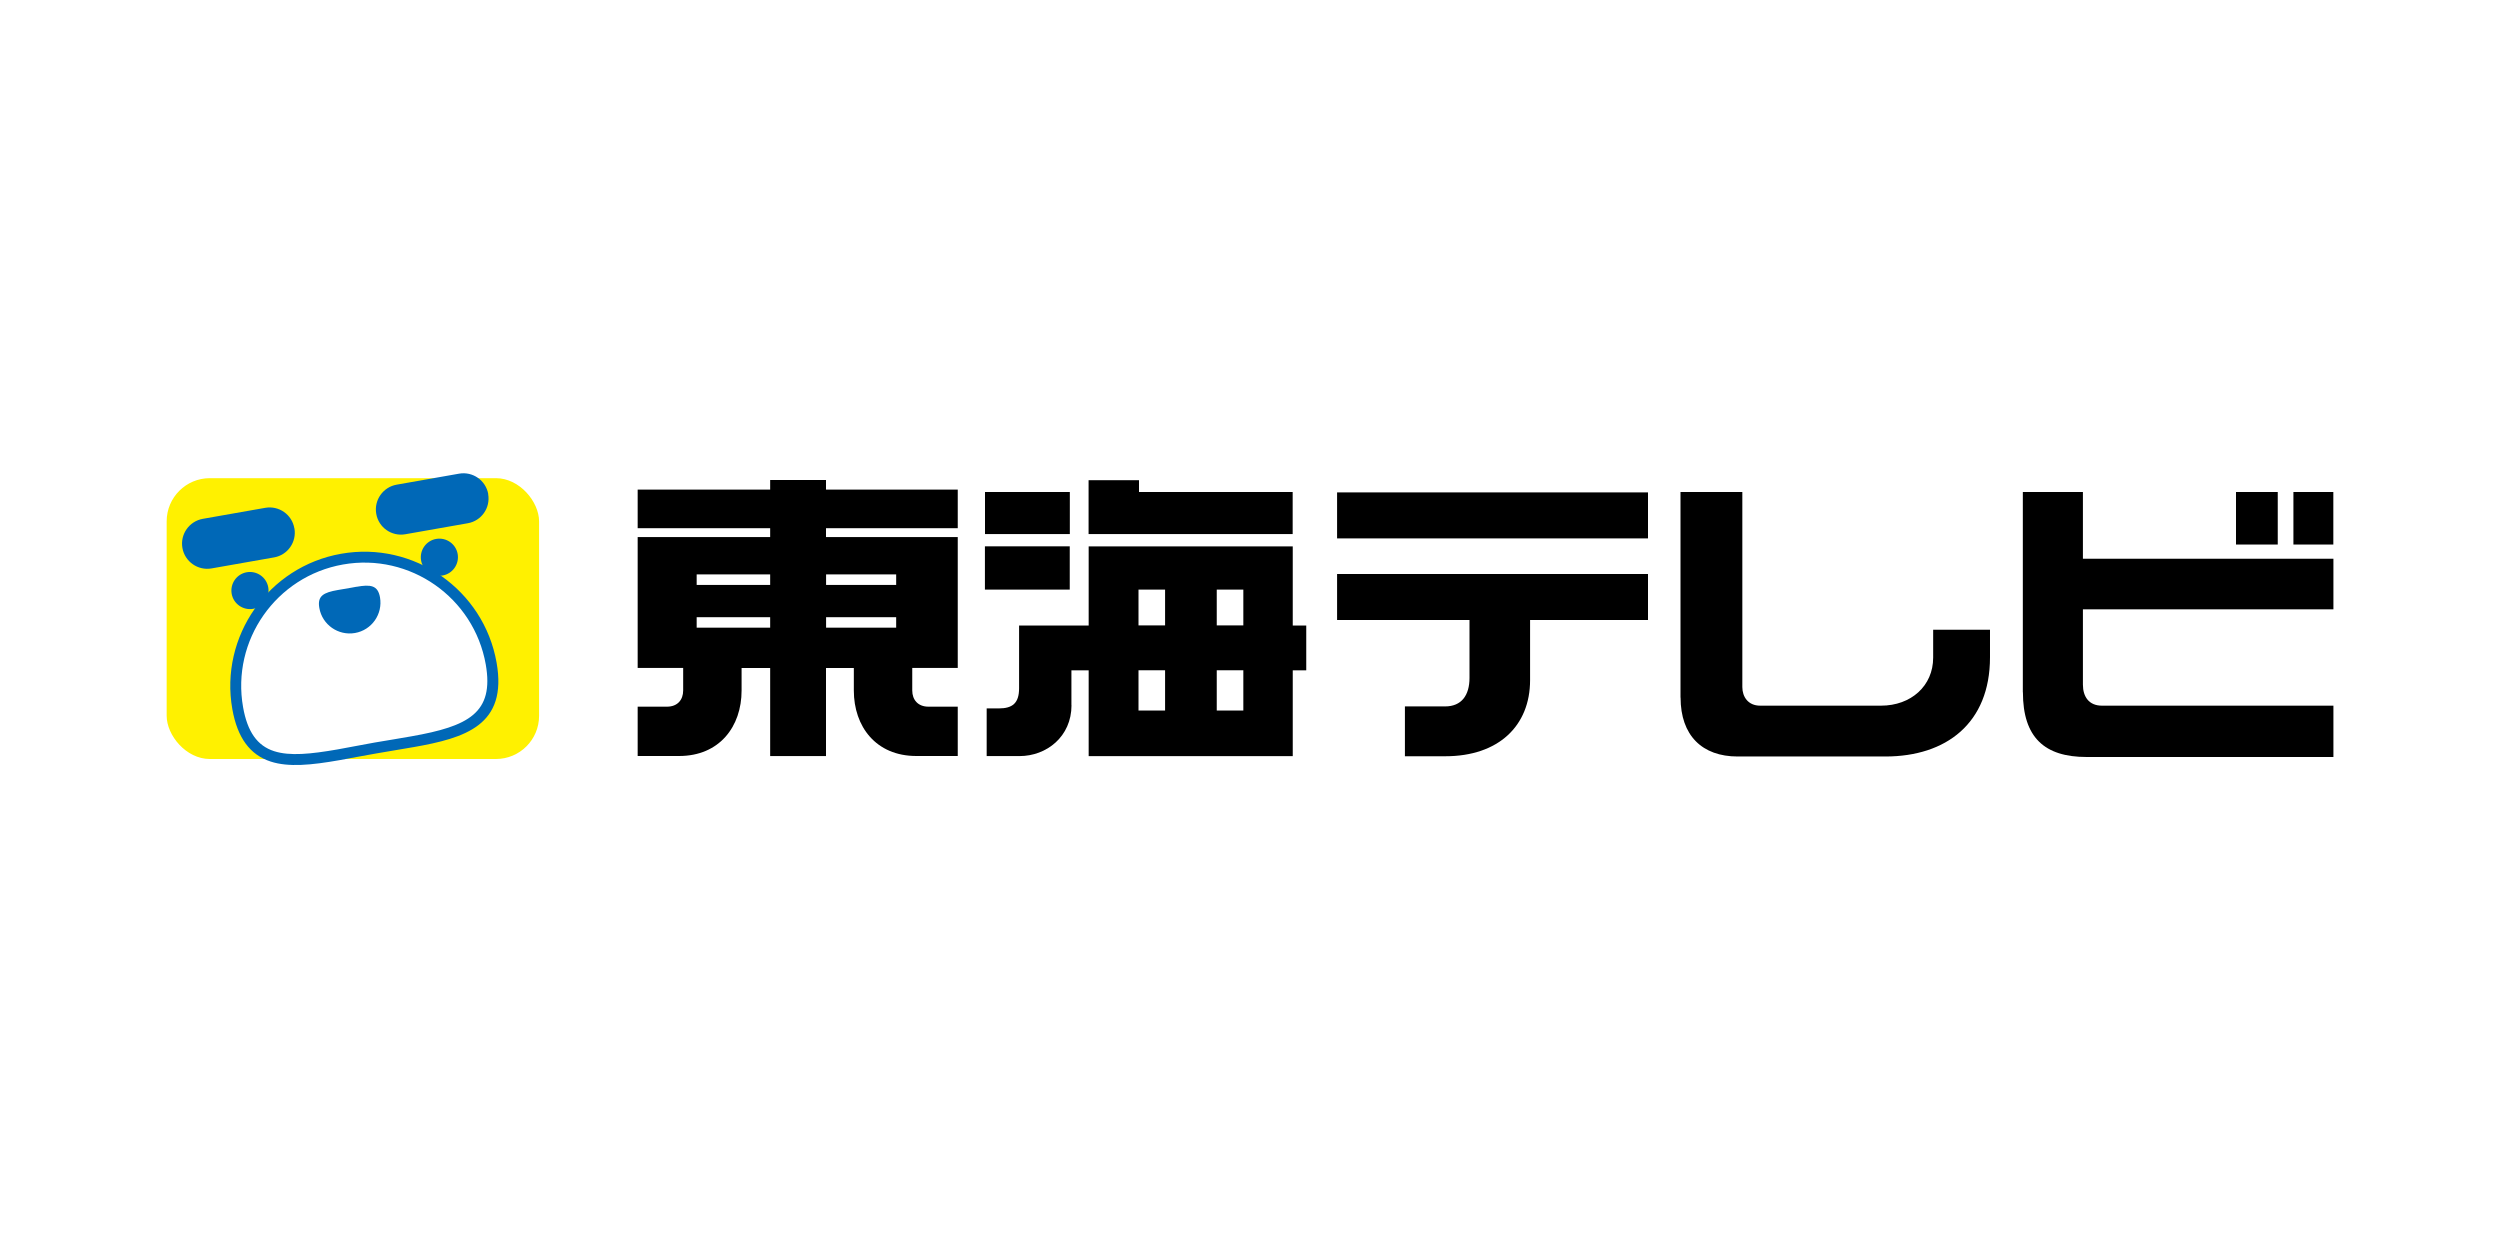
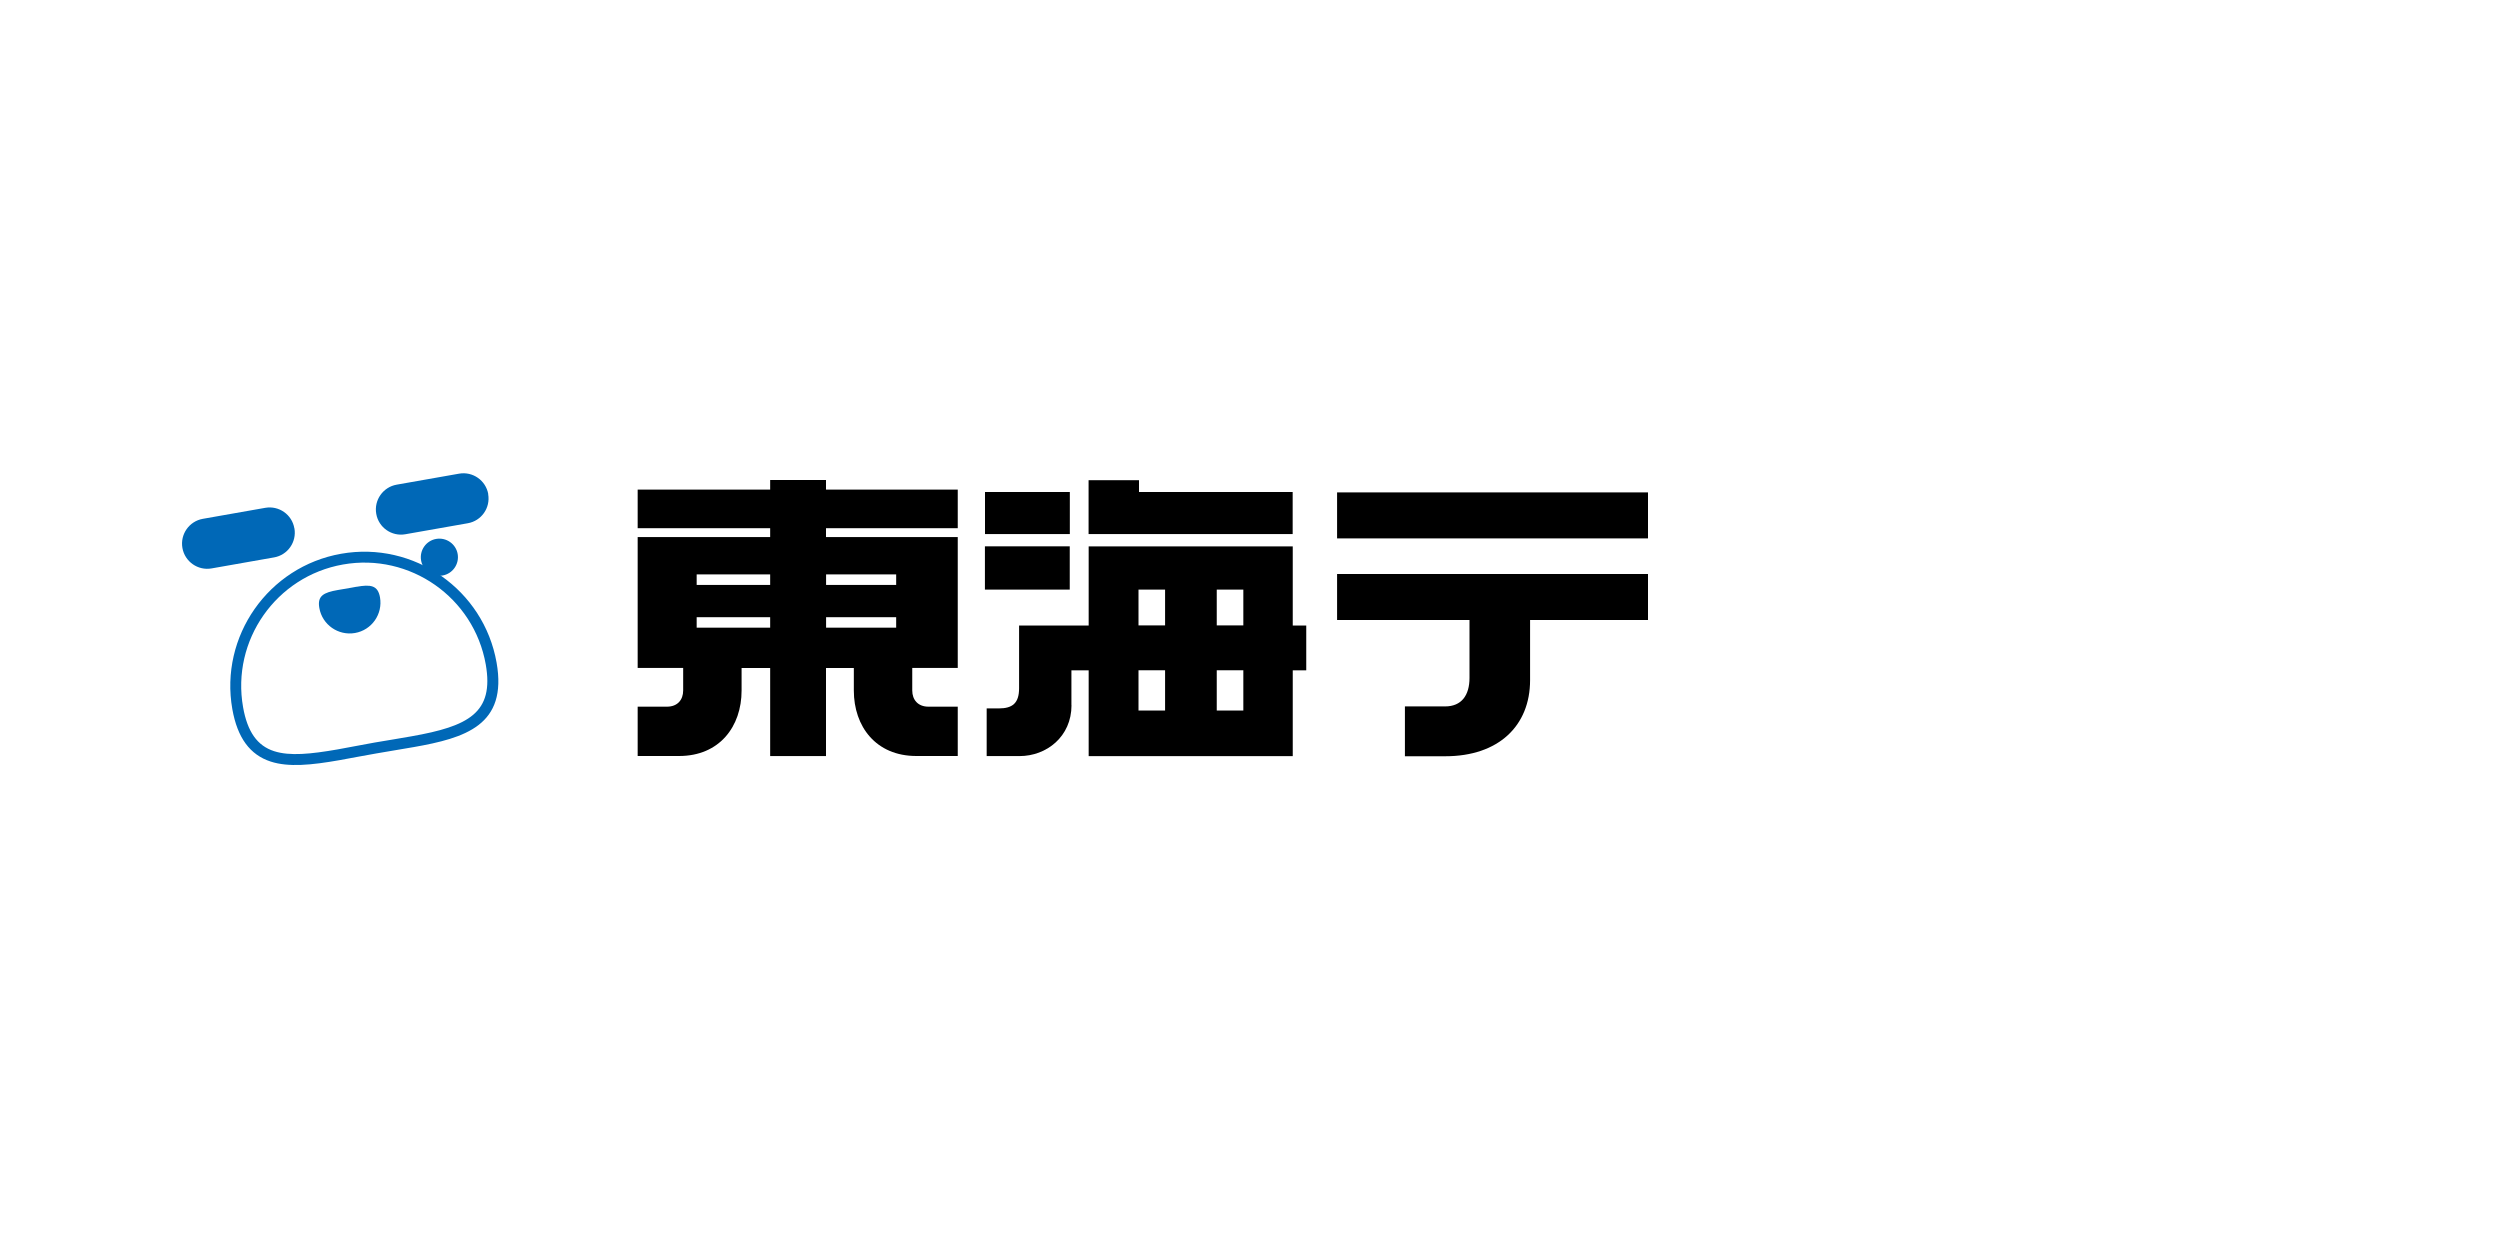
<svg xmlns="http://www.w3.org/2000/svg" id="ai" viewBox="0 0 300 150">
  <defs>
    <style>
      .cls-1 {
        fill: #0068b7;
      }

      .cls-2 {
        fill: #fff;
      }

      .cls-3 {
        fill: #fff100;
      }
    </style>
  </defs>
  <rect class="cls-2" y="0" width="300" height="150" />
  <g>
    <g>
-       <rect class="cls-3" x="20" y="57.38" width="44.69" height="33.7" rx="5.18" ry="5.18" />
      <path class="cls-2" d="M58.93,79.62c1.48,8.4-5.49,8.66-13.89,10.14-8.4,1.48-15.04,3.62-16.52-4.77-1.48-8.4,4.13-16.41,12.53-17.89,8.4-1.48,16.41,4.13,17.89,12.53" />
      <path class="cls-1" d="M49.59,89.66c-.69.12-1.39.24-2.12.36-1.51.25-3.12.53-4.62.81-.72.14-1.43.27-2.11.39-3.41.6-6.12.86-8.25.17-2.5-.81-4-2.86-4.61-6.29-1.54-8.74,4.32-17.11,13.06-18.65,8.74-1.54,17.11,4.32,18.65,13.06,1.33,7.52-3.74,9.05-9.99,10.15M44.93,89.11c.79-.14,1.57-.27,2.33-.39.72-.12,1.42-.24,2.1-.36,6.87-1.21,9.95-2.81,8.93-8.63-1.42-8.03-9.1-13.41-17.13-11.99-8.03,1.42-13.41,9.1-11.99,17.13.52,2.94,1.7,4.62,3.72,5.27,1.88.61,4.41.35,7.62-.21.68-.12,1.38-.25,2.1-.39.76-.14,1.53-.29,2.32-.43" />
      <path class="cls-1" d="M42.77,70.41c-.17.03-.35.06-.53.1-.38.07-.78.14-1.16.2-.18.03-.36.06-.53.09-1.72.3-2.49.7-2.23,2.16.35,2.01,2.27,3.35,4.28,3,2.01-.35,3.35-2.27,3-4.28-.26-1.45-1.12-1.57-2.84-1.26" />
-       <path class="cls-1" d="M32.19,70.48c.21,1.21-.6,2.37-1.81,2.58-1.21.21-2.37-.6-2.58-1.81-.21-1.21.6-2.37,1.81-2.58,1.21-.21,2.37.6,2.58,1.81" />
      <path class="cls-1" d="M54.92,66.48c.21,1.21-.6,2.37-1.81,2.58-1.21.21-2.37-.59-2.58-1.81-.21-1.21.6-2.37,1.81-2.58,1.21-.21,2.37.6,2.58,1.81" />
      <path class="cls-1" d="M35.33,63.4c.29,1.64-.81,3.21-2.45,3.49l-7.49,1.32c-1.64.29-3.21-.81-3.5-2.45-.29-1.64.81-3.21,2.45-3.5l7.49-1.32c1.64-.29,3.21.81,3.49,2.45" />
      <path class="cls-1" d="M58.58,59.3c.29,1.64-.81,3.21-2.45,3.49l-7.49,1.32c-1.64.29-3.21-.81-3.49-2.45-.29-1.64.81-3.21,2.45-3.5l7.49-1.32c1.64-.29,3.21.81,3.5,2.45" />
    </g>
    <g>
      <path d="M92.42,90.73v-10.57h-3.43v2.71c0,4.31-2.65,7.85-7.5,7.85h-4.97v-5.92h3.52c1.26,0,1.94-.82,1.94-1.94v-2.71h-5.46v-15.7h15.9v-1.07h-15.9v-4.63h15.9v-1.15h6.7v1.15h15.81v4.63h-15.81v1.07h15.81v15.7h-5.46v2.71c0,1.11.68,1.94,1.94,1.94h3.52v5.92h-4.97c-4.85,0-7.5-3.54-7.5-7.85v-2.71h-3.34v10.57h-6.7ZM92.42,68.93h-8.82v1.26h8.82v-1.26ZM92.42,74.06h-8.82v1.26h8.82v-1.26ZM107.54,68.93h-8.41v1.26h8.41v-1.26ZM107.54,74.06h-8.41v1.26h8.41v-1.26Z" />
      <path d="M118.2,59.04h10.18v5.05h-10.18v-5.05ZM128.37,65.56h-10.18v5.19h10.18v-5.19ZM128.57,84.63v-4.19h2.07v10.3h24.49v-10.3h1.62v-5.38h-1.62v-9.49h-24.49v9.49h-8.35v7.53c0,1.79-.79,2.42-2.44,2.42h-1.45v5.72h3.94c3.24,0,6.24-2.33,6.24-6.11M155.12,64.09v-5.05h-18.44v-1.42h-6.05v6.47h24.49ZM136.62,70.75h3.19v4.3h-3.19v-4.3ZM146.01,70.75h3.19v4.3h-3.19v-4.3ZM136.62,80.43h3.19v4.83h-3.19v-4.83ZM146.01,80.43h3.19v4.83h-3.19v-4.83Z" />
      <path d="M160.45,59.09h37.31v5.52h-37.31v-5.52ZM176.34,81.35c0,2.08-.95,3.42-2.93,3.42h-4.82v5.98h4.85c6.39,0,10.17-3.66,10.17-9.13v-7.22h14.15v-5.52h-37.31v5.52h15.89v6.95Z" />
-       <path d="M201.66,83.71v-24.67h7.42v23.41c0,1.16.69,2.23,2.14,2.23h14.5c3.6,0,6.26-2.37,6.26-5.76v-3.35h6.82v3.31c0,7.93-5.28,11.9-12.55,11.9h-17.73c-4.26,0-6.85-2.52-6.85-7.07" />
-       <path d="M242.74,83.07v-24.03h7.21v8.01h30.06v6.07h-30.06v9.04c0,1.45.73,2.52,2.28,2.52h27.78v6.16h-29.62c-5.04,0-7.64-2.34-7.64-7.77M273.33,59.04h-5.01v6.3h5.01v-6.3ZM280,59.04h-4.79v6.3h4.79v-6.3Z" />
    </g>
  </g>
</svg>